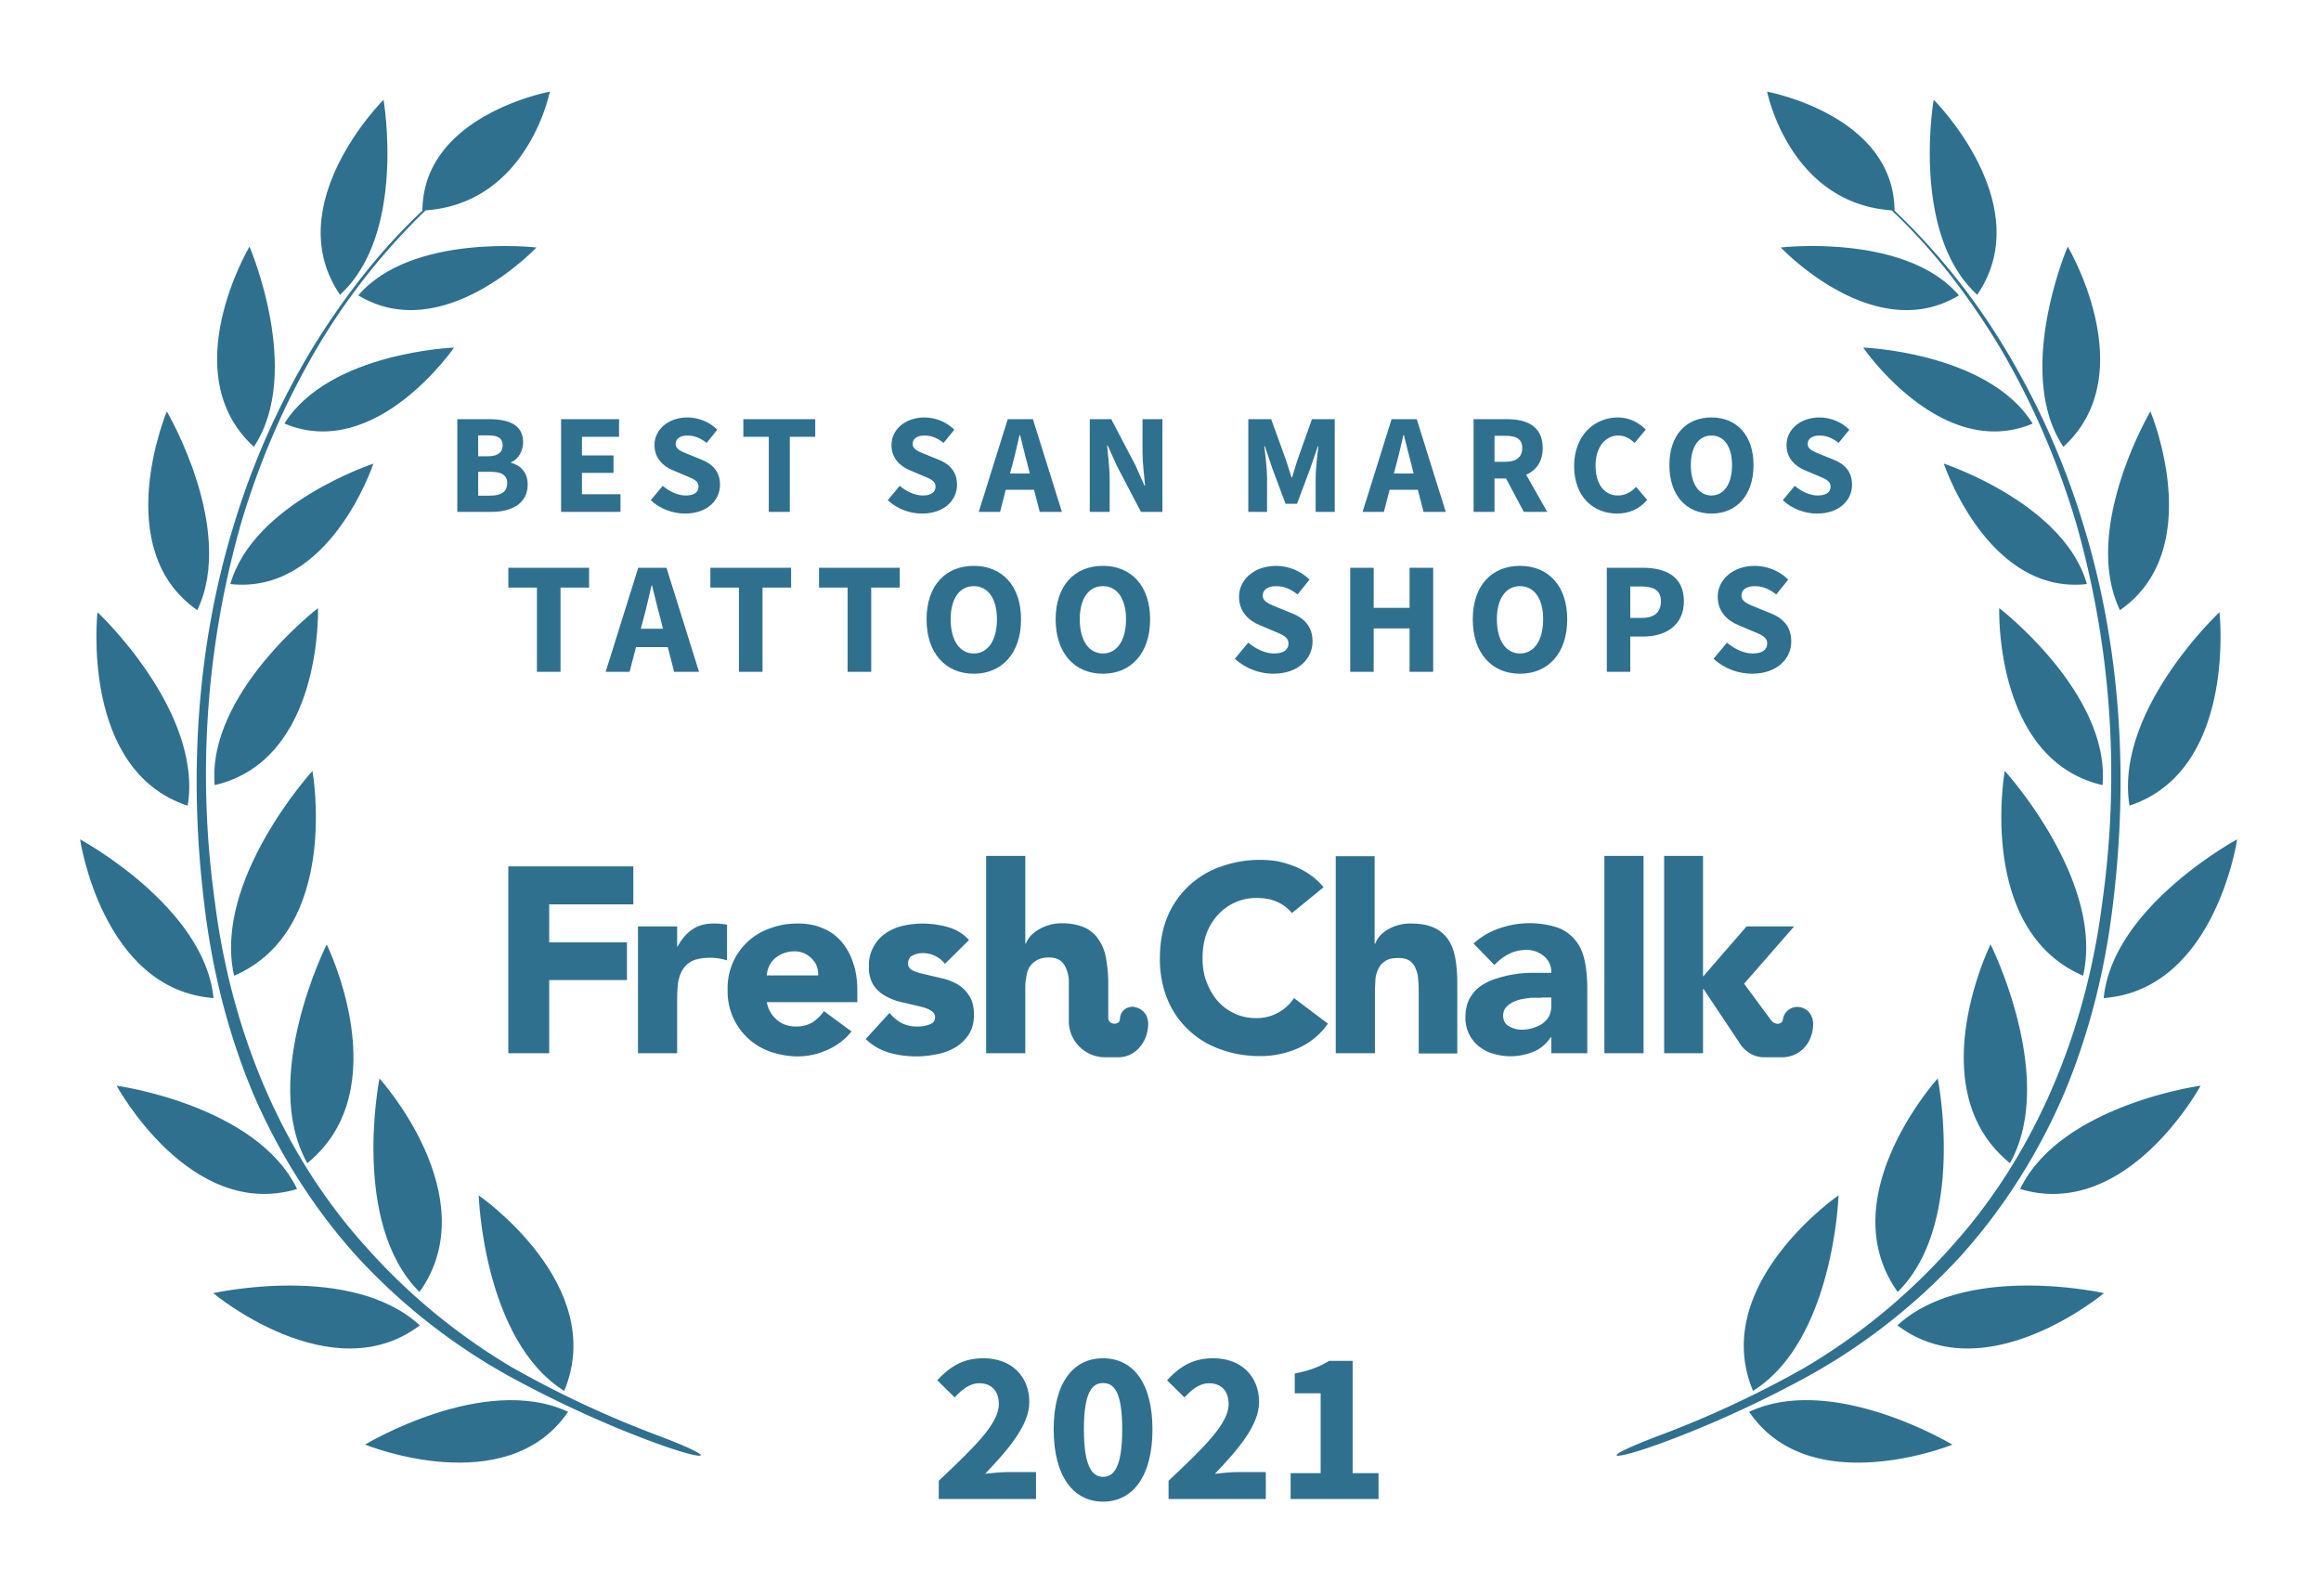
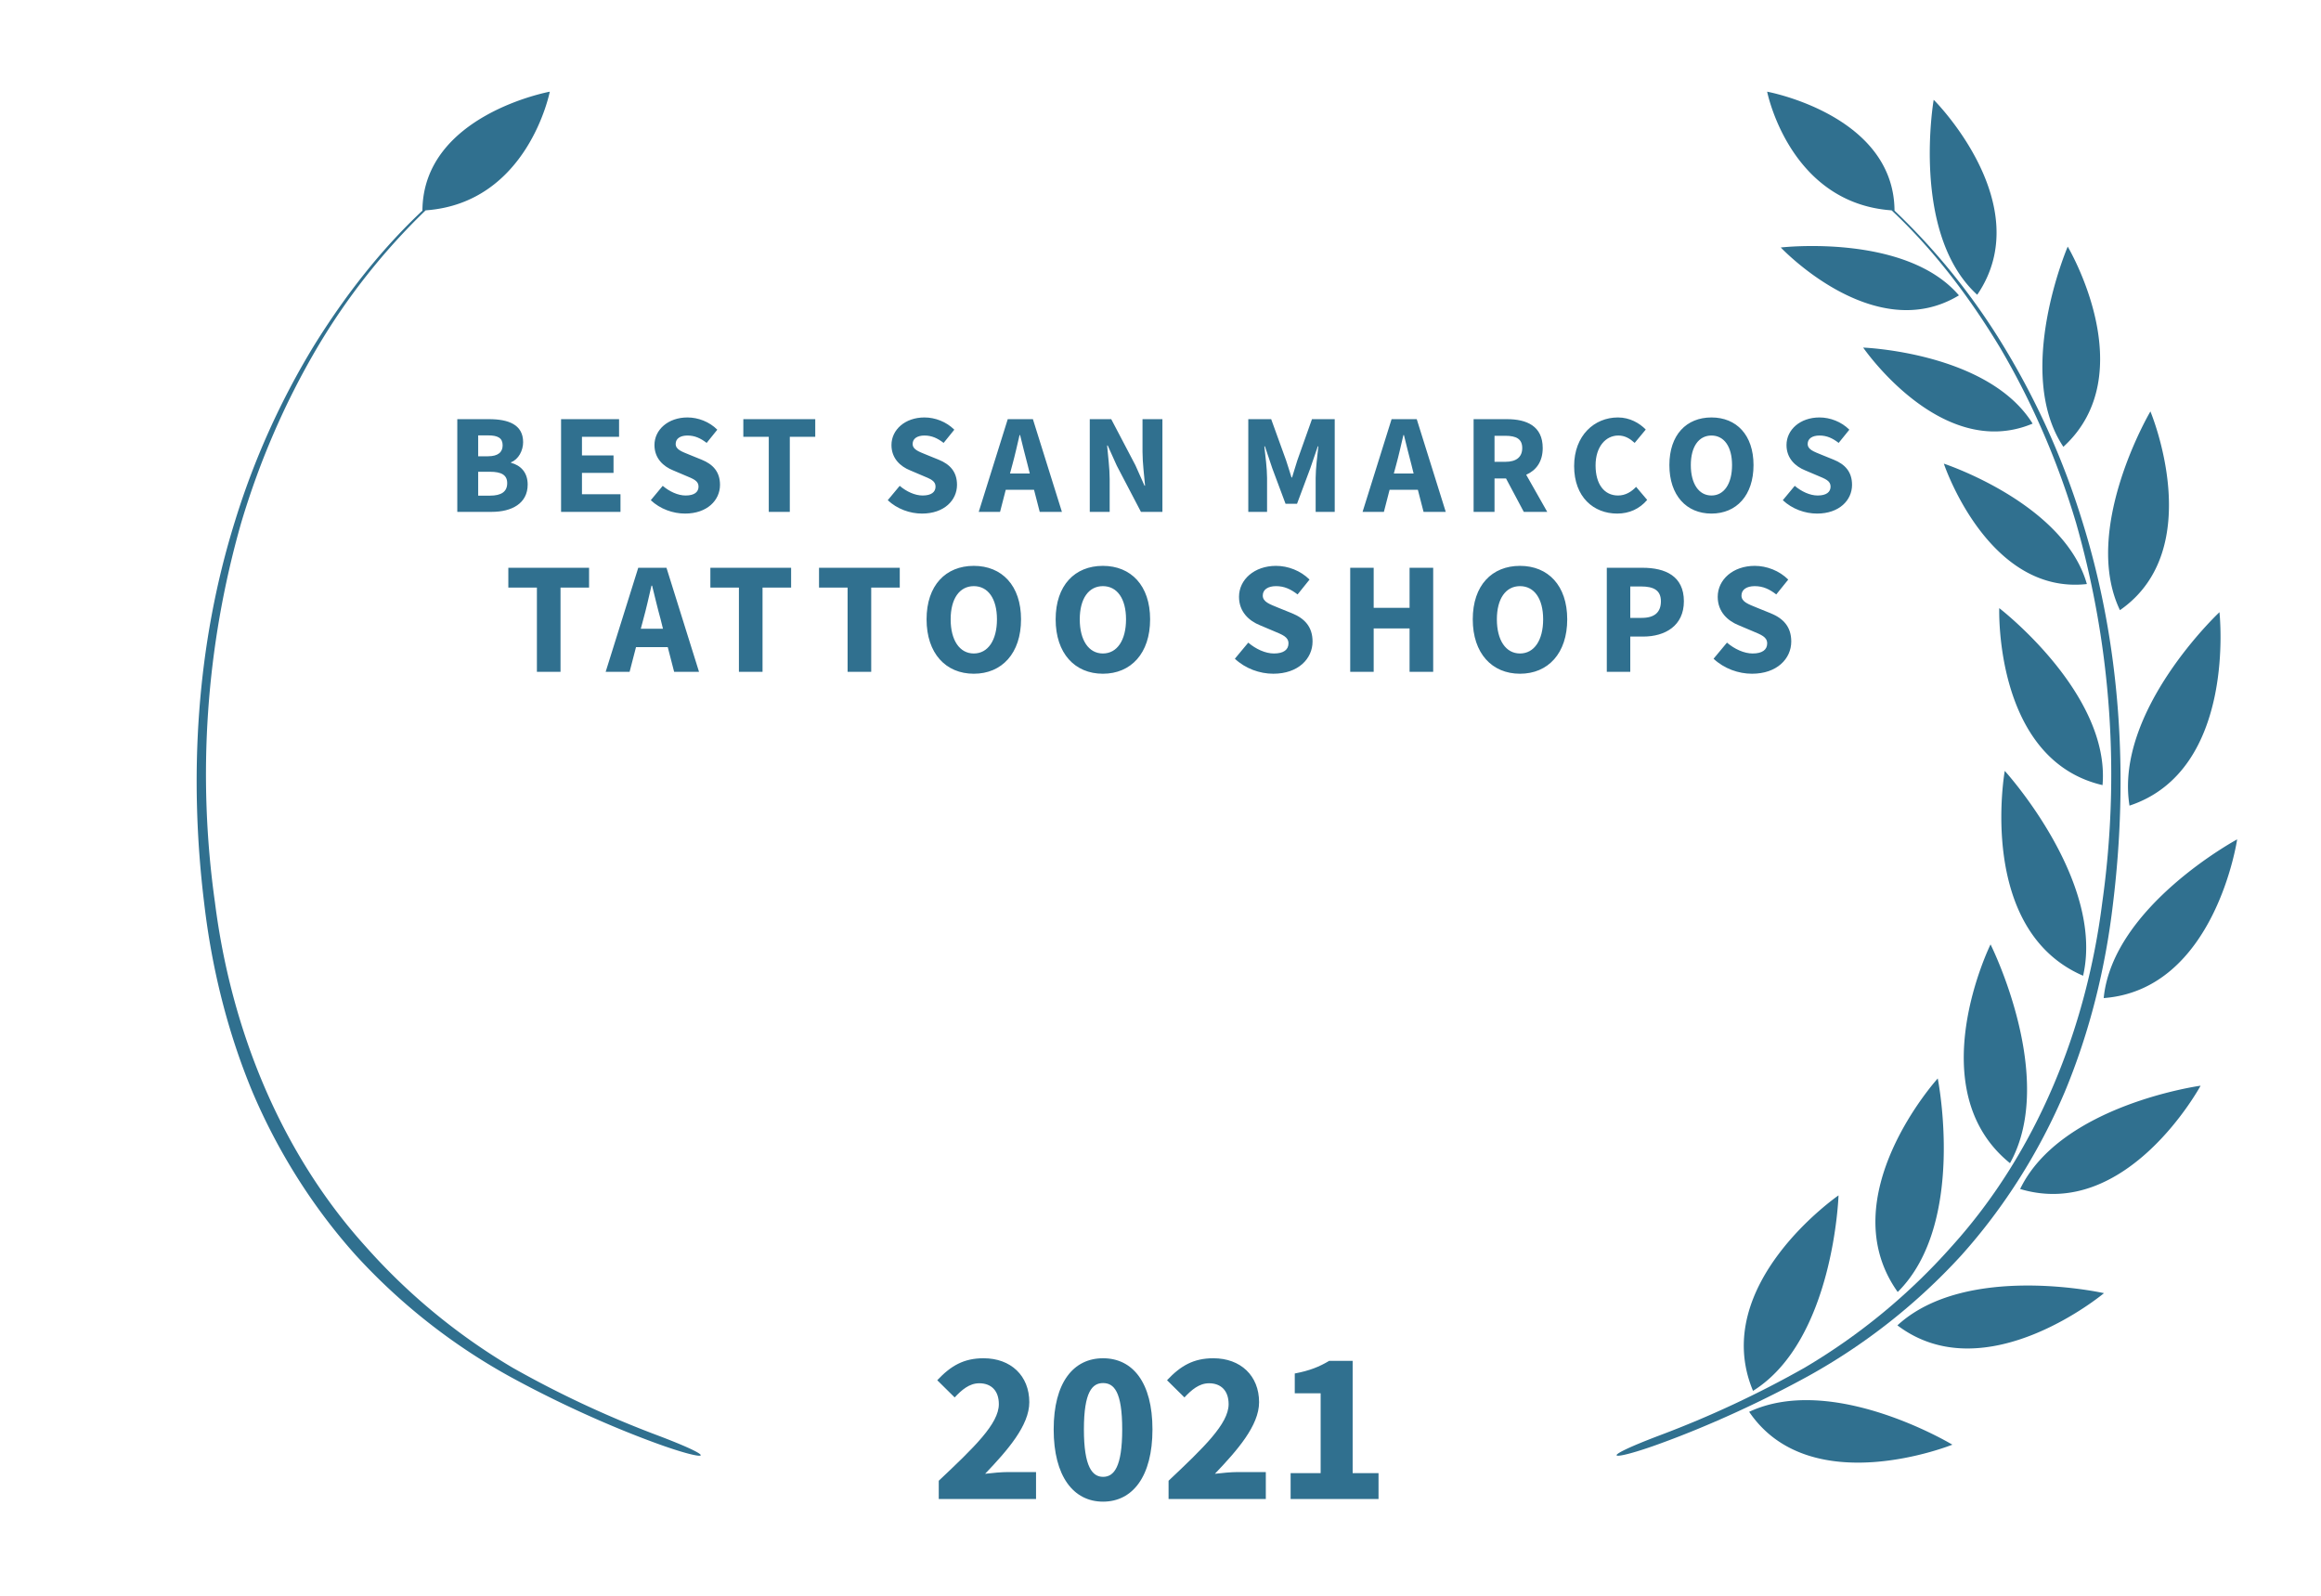
<svg xmlns="http://www.w3.org/2000/svg" width="800" height="550">
  <rect width="100%" height="100%" fill="none" />
  <g fill="#30708f">
    <path d="M572.1 494.7c-23 8.7-16.6 9 .5 2.7 17-6.2 35.2-14.6 51-23.3a208.3 208.3 0 0 0 52.4-41.4c14.9-16.6 27-35.9 35.7-56.4 8.6-20.7 14-42.6 16.6-64.8 5.4-44 2.7-89.4-10.6-131.9a267.8 267.8 0 0 0-27.3-60.6A227.5 227.5 0 0 0 653 72.6c-.2-33-43.9-41-43.9-41S616.7 70 652 72.5c14.7 13.8 26.9 30 37.3 47.2 11.2 19 20 39.4 26.3 60.6a315.9 315.9 0 0 1 9 130.8c-5.5 43.5-22.5 86-52 118.6a211.4 211.4 0 0 1-50.6 41.7 354.5 354.5 0 0 1-49.9 23.3z" />
    <path d="M681.5 101.6c-23-21-15-67.2-15-67.2.1 0 36.2 36.2 15 67.2zM675.2 101.8c-29.2 17.7-61.4-16.5-61.4-16.5s43-5 61.4 16.5zM700.6 146c-31.4 13.2-58.4-26.2-58.4-26.2s43.1 1.6 58.4 26.2zM670 159.8s15.1 45.3 49.3 41.5c-7.9-27.9-49.3-41.5-49.3-41.5zM689.1 209.6s38.3 29.4 35.6 61c-37.4-8.7-35.6-61-35.6-61zM691 265.7s34.5 37.8 27 70.6c-36.8-15.9-27-70.6-27-70.6zM692.8 400.9c-31.4-25.4-6.7-75.4-6.7-75.4s23.1 46 6.7 75.4zM654.1 445.3c-23.3-32.7 13.8-73.6 13.8-73.6s10 50-13.8 73.6zM604.2 479.3C589 442.8 633.7 412 633.7 412s-1.6 50-29.5 67.4zM711.2 154c-17.1-25.7 1.5-69 1.5-69s26.1 43.8-1.5 69zM730.7 210.3c-13.4-28 10.5-68.5 10.5-68.5s19.9 47.4-10.5 68.5zM734 277.7C728.7 245 765 211 765 211s6.1 54.5-31.1 66.7zM725.1 344c3.1-31.6 46-54.7 46-54.7s-7.6 51.8-46 54.7zM758.5 374.2s-25.3 46.7-62.2 35.6c14-29 62.2-35.6 62.2-35.6zM725.2 445.7s-40.8 34.1-71.2 11.1c23.7-21.8 71.2-11.1 71.2-11.1zM673 497.9s-49 19.8-70.1-11.3c28.9-13.5 70 11.3 70 11.3zM226.6 494.7c23 8.7 16.7 9-.5 2.7-17-6.2-35.2-14.6-51-23.3a208.3 208.3 0 0 1-52.4-41.4c-14.9-16.6-27-35.9-35.7-56.4-8.6-20.7-14-42.6-16.6-64.8-5.4-44-2.7-89.4 10.6-131.9a267.8 267.8 0 0 1 27.3-60.6c10.5-16.9 22.8-32.8 37.3-46.4.2-33 43.9-41 43.9-41S182 70 146.7 72.5a224.4 224.4 0 0 0-37.3 47.2c-11.2 19-20 39.4-26.3 60.6a315.9 315.9 0 0 0-9 130.8c5.5 43.5 22.5 86 52 118.6a211.4 211.4 0 0 0 50.6 41.7 354.5 354.5 0 0 0 49.9 23.3z" />
-     <path d="M117.2 101.6c23-21 15-67.2 15-67.2-.1 0-36.2 36.2-15 67.2zM123.5 101.8c29.2 17.7 61.4-16.5 61.4-16.5s-43-5-61.4 16.5zM98.1 146c31.4 13.2 58.4-26.2 58.4-26.2S113.4 121.4 98 146zM128.7 159.8s-15 45.3-49.3 41.5c7.9-27.9 49.3-41.5 49.3-41.5zM109.6 209.6S71.3 239 74 270.6c37.4-8.7 35.6-61 35.6-61zM107.7 265.7s-34.5 37.8-27 70.6c36.8-15.9 27-70.6 27-70.6zM105.9 400.9c31.4-25.4 6.7-75.4 6.7-75.4s-23.1 46-6.7 75.4zM144.6 445.3c23.3-32.7-13.8-73.6-13.8-73.6s-10 50 13.8 73.6zM194.5 479.3C209.7 442.8 165 412 165 412s1.6 50 29.5 67.4zM87.5 154c17.1-25.7-1.5-69-1.5-69s-26.1 43.8 1.5 69zM68 210.3c13.4-28-10.5-68.5-10.5-68.5S37.6 189.2 68 210.3zM64.7 277.7C70 245 33.6 211 33.6 211s-6.1 54.5 31.1 66.7zM73.6 344c-3.1-31.6-46-54.7-46-54.7s7.6 51.8 46 54.7zM40.2 374.2s25.3 46.7 62.2 35.6c-14-29-62.2-35.6-62.2-35.6zM73.5 445.7s40.8 34.1 71.2 11.1C121 435 73.5 445.7 73.5 445.7zM125.8 497.9s48.8 19.8 70-11.3c-28.9-13.5-70 11.3-70 11.3z" />
-     <path d="M175.2 363h14.1v-25.2h26.8v-13h-26.8v-13.1h29v-13.1h-43.1zM445.3 314.7a14 14 0 0 0-5.2-3.9c-2-.9-4.3-1.3-7-1.3a17.8 17.8 0 0 0-13.3 5.8 20 20 0 0 0-4 6.6c-.9 2.6-1.3 5.3-1.3 8.3 0 3 .4 5.8 1.4 8.3 1 2.5 2.2 4.7 3.8 6.5a17.4 17.4 0 0 0 13 5.9A15.3 15.3 0 0 0 446 344l11.7 8.8a24.6 24.6 0 0 1-10.3 8.5 32 32 0 0 1-13 2.7c-5 0-9.6-.8-13.9-2.4a30.6 30.6 0 0 1-18.2-17.4 36.4 36.4 0 0 1-2.5-14c0-5.2.8-9.8 2.5-14a30.7 30.7 0 0 1 18.2-17.4 39.6 39.6 0 0 1 19.6-2c2 .4 4 1 5.9 1.7a26 26 0 0 1 5.4 2.9c1.8 1.2 3.4 2.7 4.8 4.4zM219.9 319.3h13.5v7h.1c1.5-2.7 3.2-4.7 5.2-6 2-1.4 4.4-2 7.4-2a26.8 26.8 0 0 1 4.5.4V331a20.4 20.4 0 0 0-5.7-.9c-2.6 0-4.7.4-6.1 1a8.2 8.2 0 0 0-3.5 3.1c-.8 1.3-1.3 2.8-1.6 4.6-.2 1.8-.3 3.8-.3 6V363h-13.5v-43.7zM293.5 355.5a21.5 21.5 0 0 1-8.2 6.3 24.6 24.6 0 0 1-10.3 2.3c-3.3 0-6.5-.6-9.4-1.6a21.9 21.9 0 0 1-14.8-21.3 21.7 21.7 0 0 1 14.8-21.3c3-1.1 6-1.6 9.4-1.6 3.2 0 6 .5 8.5 1.6 2.6 1 4.7 2.6 6.5 4.6a21 21 0 0 1 4 7.2c1 2.8 1.5 6 1.5 9.5v4.2h-31.2c.5 2.6 1.7 4.6 3.5 6.1 1.8 1.6 4 2.3 6.6 2.3 2.2 0 4-.5 5.6-1.4 1.5-1 2.9-2.3 4-3.9zM282 336.2c.1-2.3-.6-4.2-2.2-5.8a8 8 0 0 0-6-2.5 10.1 10.1 0 0 0-6.9 2.6 8.5 8.5 0 0 0-2.6 5.7zM325.7 332.2a9.6 9.6 0 0 0-7.8-3.7c-1.1 0-2.3.3-3.3.8-1.1.5-1.6 1.5-1.6 2.8 0 1 .5 1.9 1.6 2.4s2.6 1 4.2 1.3l5.5 1.3c2 .4 3.8 1.1 5.5 2 1.7 1 3.1 2.3 4.2 4 1.1 1.6 1.7 3.8 1.7 6.6s-.6 5.1-1.9 7a14.1 14.1 0 0 1-4.7 4.4 20 20 0 0 1-6.4 2.3 34.3 34.3 0 0 1-16.3-.6c-3.2-1-5.8-2.5-8-4.7l8.2-9c1.2 1.5 2.6 2.7 4.2 3.5 1.5.8 3.3 1.2 5.3 1.2 1.6 0 3-.2 4.2-.7 1.3-.4 2-1.2 2-2.4s-.6-2-1.8-2.6c-1-.6-2.5-1-4.2-1.4l-5.5-1.3c-2-.4-3.7-1.1-5.4-2-1.7-.9-3.2-2.2-4.3-3.8a11.6 11.6 0 0 1-1.6-6.6 13.3 13.3 0 0 1 5.7-11.3 18 18 0 0 1 5.9-2.6 31.6 31.6 0 0 1 15.5.4c2.9.8 5.4 2.3 7.4 4.5zM534.7 357.5h-.2c-1.5 2.3-3.5 4-6 5a20.6 20.6 0 0 1-13.7.7c-1.9-.5-3.5-1.4-5-2.5a12.5 12.5 0 0 1-4.7-10.1c0-2.5.5-4.6 1.4-6.4 1-1.7 2.2-3.2 3.8-4.3 1.6-1.1 3.4-2 5.4-2.6a40.1 40.1 0 0 1 13-2h6a7 7 0 0 0-2.6-5.8 9.2 9.2 0 0 0-6-2.1c-2.2 0-4.3.5-6 1.4-2 1-3.5 2.2-5 3.8l-7.2-7.4a25 25 0 0 1 8.8-5.2 31.5 31.5 0 0 1 20.2-.3c2.6 1 4.6 2.5 6.1 4.4 1.6 1.9 2.6 4.2 3.2 7 .6 2.8.9 6 .9 9.7V363h-12.4zm-3.3-13.6h-3.8c-1.6.2-3 .4-4.4.8-1.4.5-2.6 1-3.6 2-1 .8-1.5 2-1.5 3.4 0 1.6.7 2.9 2 3.6 1.4.8 2.9 1.2 4.4 1.2a13.4 13.4 0 0 0 7-2c1-.7 1.8-1.6 2.4-2.6.5-1 .8-2.2.8-3.6v-2.9h-3.3zM553 363v-68h13.5v68zM473.8 295v30.3h.2a8 8 0 0 1 1.5-2.6 12 12 0 0 1 2.6-2.2 15.4 15.4 0 0 1 8-2.2c3.5 0 6.2.5 8.3 1.5 2.1 1 3.8 2.5 5 4.4 1.1 1.8 1.9 4 2.3 6.6.4 2.5.6 5.2.6 8.1v24.2H489v-21.5c0-1.2 0-2.5-.2-3.9 0-1.3-.3-2.6-.8-3.7-.4-1.2-1.1-2-2-2.8-1-.7-2.3-1-4-1-1.8 0-3.2.2-4.3.9-1 .6-1.9 1.4-2.4 2.5-.6 1-1 2.2-1.2 3.6l-.2 4V363h-13.5v-67.9h13.5zM587 340.9h.2l12.2 18.3s2.7 5.2 8.7 5.2h6.1c5.7 0 10.1-4.2 10.7-10.3.5-4.7-2.5-6.8-4.8-7a5 5 0 0 0-5.6 4.4c-.2 1.5-2.6 2-4 .2l-9.3-12.6v-.1l17.2-19.7H602l-15 17.3V295h-13.4v68H587v-22.1zM391 347c-2.2-.2-4.9 1-5 4.4-.1 2-4 2-4-.6v-11.9c0-3-.3-5.7-.7-8.2-.4-2.5-1.2-4.7-2.4-6.5a11.9 11.9 0 0 0-4.8-4.4c-2.2-1-4.9-1.6-8.3-1.6a15.8 15.8 0 0 0-8 2.3 12 12 0 0 0-2.7 2.2c-.7.9-1.2 1.7-1.5 2.5h-.2V295h-13.5v68h13.5v-21.8c0-1.4 0-2.8.3-4.1.1-1.3.5-2.5 1-3.6.7-1 1.5-1.9 2.6-2.5 1-.6 2.4-1 4.2-1 1.7 0 3 .4 4 1.1.9.7 1.6 1.7 2 2.8.5 1.2.8 2.4.9 3.7V352c0 6.8 5.6 12.4 12.5 12.4h4.6c5.2 0 9.6-4.3 10.2-10.4.5-4.7-2.5-6.6-4.7-6.9z" />
    <path d="M157.62 176.42L169.48 176.42C176.39 176.42 181.88 173.53 181.88 167.01C181.88 162.75 179.38 160.35 176.14 159.51L176.14 159.32C178.74 158.34 180.31 155.25 180.31 152.41C180.31 146.28 175.16 144.47 168.55 144.47L157.62 144.47ZM164.82 157.26L164.82 150.06L168.25 150.06C171.64 150.06 173.25 150.99 173.25 153.49C173.25 155.79 171.73 157.26 168.21 157.26ZM164.82 170.83L164.82 162.60L168.89 162.60C172.86 162.60 174.82 163.73 174.82 166.52C174.82 169.46 172.81 170.83 168.89 170.83ZM193.39 176.42L213.87 176.42L213.87 170.34L200.59 170.34L200.59 162.99L211.47 162.99L211.47 156.97L200.59 156.97L200.59 150.55L213.38 150.55L213.38 144.47L193.39 144.47ZM236.12 177.01C243.76 177.01 248.17 172.40 248.17 167.11C248.17 162.60 245.72 160.00 241.85 158.44L237.74 156.77C234.99 155.64 232.89 154.96 232.89 153.00C232.89 151.18 234.45 150.11 236.95 150.11C239.50 150.11 241.46 151.04 243.57 152.65L247.24 148.10C244.50 145.35 240.63 143.88 236.95 143.88C230.29 143.88 225.58 148.10 225.58 153.39C225.58 158.04 228.72 160.79 232.00 162.11L236.17 163.88C238.96 165.05 240.77 165.69 240.77 167.70C240.77 169.61 239.30 170.78 236.32 170.78C233.67 170.78 230.73 169.41 228.43 167.45L224.31 172.40C227.54 175.44 231.95 177.01 236.12 177.01ZM264.98 176.42L272.23 176.42L272.23 150.55L281.00 150.55L281.00 144.47L256.21 144.47L256.21 150.55L264.98 150.55ZM317.80 177.01C325.45 177.01 329.86 172.40 329.86 167.11C329.86 162.60 327.41 160.00 323.54 158.44L319.42 156.77C316.68 155.64 314.57 154.96 314.57 153.00C314.57 151.18 316.14 150.11 318.64 150.11C321.18 150.11 323.14 151.04 325.25 152.65L328.93 148.10C326.18 145.35 322.31 143.88 318.64 143.88C311.97 143.88 307.27 148.10 307.27 153.39C307.27 158.04 310.40 160.79 313.69 162.11L317.85 163.88C320.64 165.05 322.46 165.69 322.46 167.70C322.46 169.61 320.99 170.78 318.00 170.78C315.35 170.78 312.41 169.41 310.11 167.45L305.99 172.40C309.23 175.44 313.64 177.01 317.80 177.01ZM348.92 160.25C349.80 157.06 350.63 153.34 351.42 149.96L351.61 149.96C352.45 153.29 353.33 157.06 354.21 160.25L354.94 163.19L348.13 163.19ZM337.35 176.42L344.70 176.42L346.66 168.82L356.41 168.82L358.37 176.42L366.02 176.42L356.02 144.47L347.35 144.47ZM375.62 176.42L382.48 176.42L382.48 165.10C382.48 161.33 381.89 157.06 381.60 153.54L381.80 153.54L384.93 160.49L393.26 176.42L400.66 176.42L400.66 144.47L393.80 144.47L393.80 155.74C393.80 159.51 394.39 164.02 394.68 167.40L394.49 167.40L391.35 160.35L383.02 144.47L375.62 144.47ZM430.26 176.42L436.73 176.42L436.73 164.71C436.73 161.57 436.14 156.92 435.79 153.83L435.99 153.83L438.54 161.43L443.10 173.63L447.06 173.63L451.62 161.43L454.22 153.83L454.41 153.83C454.07 156.92 453.48 161.57 453.48 164.71L453.48 176.42L460.05 176.42L460.05 144.47L452.21 144.47L447.16 158.68C446.53 160.54 445.99 162.60 445.35 164.56L445.15 164.56C444.52 162.60 443.93 160.54 443.29 158.68L438.15 144.47L430.26 144.47ZM481.22 160.25C482.10 157.06 482.93 153.34 483.72 149.96L483.91 149.96C484.75 153.29 485.63 157.06 486.51 160.25L487.24 163.19L480.43 163.19ZM469.65 176.42L477.00 176.42L478.96 168.82L488.71 168.82L490.67 176.42L498.32 176.42L488.32 144.47L479.65 144.47ZM507.92 176.42L515.13 176.42L515.13 164.90L519.09 164.90L525.22 176.42L533.30 176.42L526.05 163.63C529.48 162.11 531.74 159.12 531.74 154.42C531.74 146.82 526.20 144.47 519.44 144.47L507.92 144.47ZM515.13 159.17L515.13 150.20L518.85 150.20C522.62 150.20 524.68 151.28 524.68 154.42C524.68 157.55 522.62 159.17 518.85 159.17ZM557.41 177.01C561.58 177.01 565.11 175.39 567.75 172.30L563.93 167.80C562.36 169.46 560.30 170.78 557.71 170.78C553.00 170.78 549.96 166.96 549.96 160.40C549.96 153.98 553.44 150.11 557.80 150.11C560.11 150.11 561.82 151.18 563.44 152.65L567.26 148.05C565.11 145.84 561.77 143.88 557.66 143.88C549.57 143.88 542.57 150.06 542.57 160.64C542.57 171.37 549.33 177.01 557.41 177.01ZM589.90 177.01C598.52 177.01 604.40 170.74 604.40 160.30C604.40 149.91 598.52 143.88 589.90 143.88C581.28 143.88 575.40 149.86 575.40 160.30C575.40 170.74 581.28 177.01 589.90 177.01ZM589.90 170.78C585.54 170.78 582.79 166.72 582.79 160.30C582.79 153.93 585.54 150.11 589.90 150.11C594.26 150.11 597.00 153.93 597.00 160.30C597.00 166.72 594.26 170.78 589.90 170.78ZM626.31 177.01C633.95 177.01 638.36 172.40 638.36 167.11C638.36 162.60 635.91 160.00 632.04 158.44L627.92 156.77C625.18 155.64 623.07 154.96 623.07 153.00C623.07 151.18 624.64 150.11 627.14 150.11C629.69 150.11 631.65 151.04 633.75 152.65L637.43 148.10C634.69 145.35 630.81 143.88 627.14 143.88C620.48 143.88 615.77 148.10 615.77 153.39C615.77 158.04 618.91 160.79 622.19 162.11L626.36 163.88C629.15 165.05 630.96 165.69 630.96 167.70C630.96 169.61 629.49 170.78 626.50 170.78C623.86 170.78 620.92 169.41 618.61 167.45L614.50 172.40C617.73 175.44 622.14 177.01 626.31 177.01Z" />
    <path d="M185.06 231.55L193.20 231.55L193.20 202.51L203.04 202.51L203.04 195.69L175.21 195.69L175.21 202.51L185.06 202.51ZM221.75 213.40C222.74 209.83 223.67 205.65 224.55 201.85L224.77 201.85C225.70 205.59 226.69 209.83 227.69 213.40L228.51 216.70L220.87 216.70ZM208.76 231.55L217.01 231.55L219.22 223.03L230.16 223.03L232.36 231.55L240.94 231.55L229.72 195.69L219.99 195.69ZM254.69 231.55L262.83 231.55L262.83 202.51L272.68 202.51L272.68 195.69L244.85 195.69L244.85 202.51L254.69 202.51ZM292.15 231.55L300.29 231.55L300.29 202.51L310.13 202.51L310.13 195.69L282.30 195.69L282.30 202.51L292.15 202.51ZM335.65 232.21C345.33 232.21 351.93 225.17 351.93 213.46C351.93 201.80 345.33 195.03 335.65 195.03C325.97 195.03 319.37 201.74 319.37 213.46C319.37 225.17 325.97 232.21 335.65 232.21ZM335.65 225.23C330.75 225.23 327.67 220.66 327.67 213.46C327.67 206.31 330.75 202.02 335.65 202.02C340.54 202.02 343.63 206.31 343.63 213.46C343.63 220.66 340.54 225.23 335.65 225.23ZM380.14 232.21C389.82 232.21 396.42 225.17 396.42 213.46C396.42 201.80 389.82 195.03 380.14 195.03C370.46 195.03 363.86 201.74 363.86 213.46C363.86 225.17 370.46 232.21 380.14 232.21ZM380.14 225.23C375.25 225.23 372.17 220.66 372.17 213.46C372.17 206.31 375.25 202.02 380.14 202.02C385.04 202.02 388.12 206.31 388.12 213.46C388.12 220.66 385.04 225.23 380.14 225.23ZM438.88 232.21C447.46 232.21 452.41 227.04 452.41 221.10C452.41 216.04 449.66 213.13 445.32 211.37L440.70 209.50C437.62 208.23 435.25 207.46 435.25 205.26C435.25 203.23 437.01 202.02 439.82 202.02C442.68 202.02 444.88 203.06 447.25 204.88L451.37 199.76C448.29 196.68 443.94 195.03 439.82 195.03C432.34 195.03 427.06 199.76 427.06 205.70C427.06 210.93 430.58 214.01 434.26 215.49L438.94 217.47C442.07 218.79 444.11 219.51 444.11 221.76C444.11 223.91 442.46 225.23 439.10 225.23C436.13 225.23 432.83 223.69 430.25 221.49L425.63 227.04C429.26 230.45 434.21 232.21 438.88 232.21ZM465.39 231.55L473.48 231.55L473.48 216.59L485.85 216.59L485.85 231.55L493.99 231.55L493.99 195.69L485.85 195.69L485.85 209.50L473.48 209.50L473.48 195.69L465.39 195.69ZM523.91 232.21C533.59 232.21 540.19 225.17 540.19 213.46C540.19 201.80 533.59 195.03 523.91 195.03C514.24 195.03 507.63 201.74 507.63 213.46C507.63 225.17 514.24 232.21 523.91 232.21ZM523.91 225.23C519.02 225.23 515.94 220.66 515.94 213.46C515.94 206.31 519.02 202.02 523.91 202.02C528.81 202.02 531.89 206.31 531.89 213.46C531.89 220.66 528.81 225.23 523.91 225.23ZM553.83 231.55L561.92 231.55L561.92 219.40L566.37 219.40C573.96 219.40 580.40 215.66 580.40 207.24C580.40 198.55 574.02 195.69 566.15 195.69L553.83 195.69ZM561.92 212.96L561.92 202.13L565.66 202.13C570.06 202.13 572.48 203.50 572.48 207.24C572.48 210.98 570.33 212.96 565.88 212.96ZM603.88 232.21C612.46 232.21 617.41 227.04 617.41 221.10C617.41 216.04 614.66 213.13 610.32 211.37L605.70 209.50C602.62 208.23 600.25 207.46 600.25 205.26C600.25 203.23 602.01 202.02 604.82 202.02C607.68 202.02 609.88 203.06 612.24 204.88L616.37 199.76C613.29 196.68 608.94 195.03 604.82 195.03C597.34 195.03 592.06 199.76 592.06 205.70C592.06 210.93 595.58 214.01 599.26 215.49L603.94 217.47C607.07 218.79 609.11 219.51 609.11 221.76C609.11 223.91 607.46 225.23 604.10 225.23C601.13 225.23 597.83 223.69 595.25 221.49L590.63 227.04C594.26 230.45 599.21 232.21 603.88 232.21Z" />
    <path d="M323.57 516.66L357.10 516.66L357.10 507.36L347.50 507.36C345.25 507.36 341.95 507.66 339.55 507.96C347.28 499.86 354.78 491.31 354.78 483.29C354.78 474.14 348.40 468.14 339.03 468.14C332.20 468.14 327.78 470.69 323.05 475.71L329.05 481.64C331.45 479.09 334.07 476.76 337.53 476.76C341.65 476.76 344.28 479.31 344.28 483.96C344.28 490.71 335.73 498.89 323.57 510.36ZM380.20 517.56C390.40 517.56 397.23 508.86 397.23 492.66C397.23 476.46 390.40 468.14 380.20 468.14C370.00 468.14 363.18 476.46 363.18 492.66C363.18 508.86 370.00 517.56 380.20 517.56ZM380.20 509.01C376.53 509.01 373.60 505.64 373.60 492.66C373.60 479.61 376.53 476.69 380.20 476.69C383.95 476.69 386.80 479.61 386.80 492.66C386.80 505.64 383.95 509.01 380.20 509.01ZM402.78 516.66L436.30 516.66L436.30 507.36L426.70 507.36C424.45 507.36 421.15 507.66 418.75 507.96C426.48 499.86 433.98 491.31 433.98 483.29C433.98 474.14 427.60 468.14 418.23 468.14C411.40 468.14 406.98 470.69 402.25 475.71L408.25 481.64C410.65 479.09 413.28 476.76 416.73 476.76C420.85 476.76 423.48 479.31 423.48 483.96C423.48 490.71 414.93 498.89 402.78 510.36ZM444.85 516.66L475.15 516.66L475.15 507.74L466.23 507.74L466.23 469.04L458.13 469.04C454.75 471.06 451.45 472.41 446.28 473.39L446.28 480.21L455.20 480.21L455.20 507.74L444.85 507.74Z" />
  </g>
</svg>